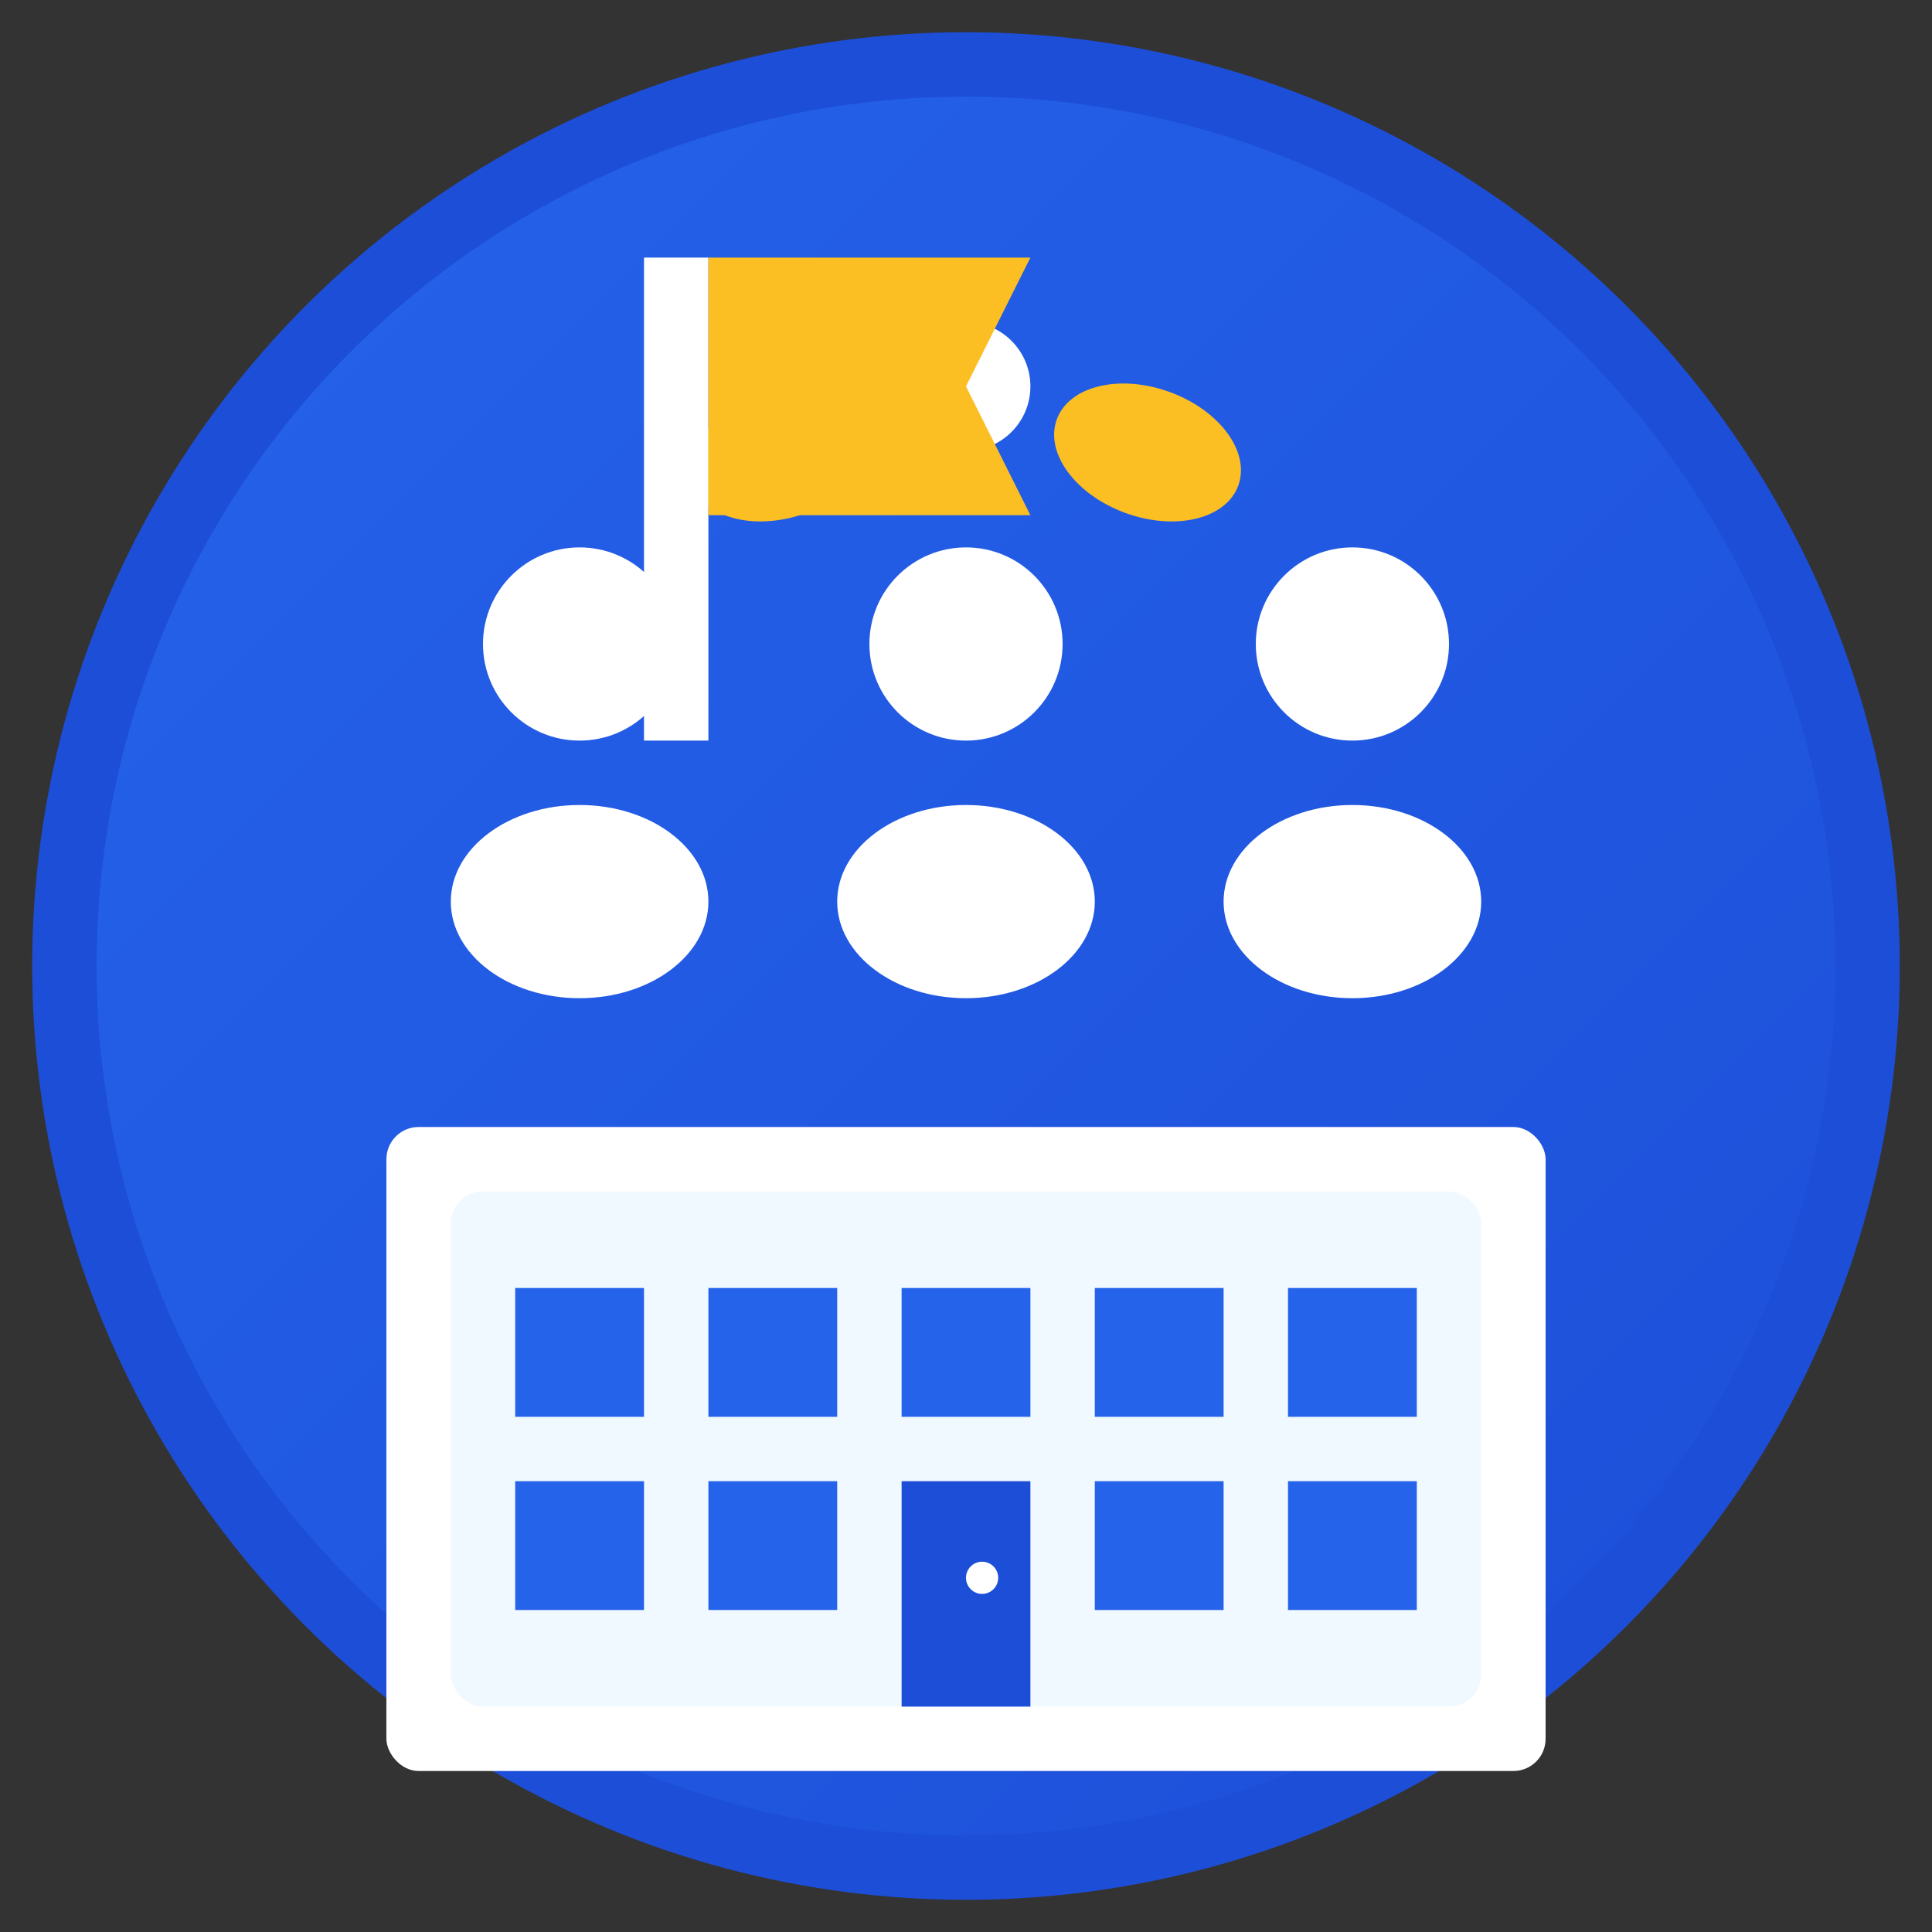
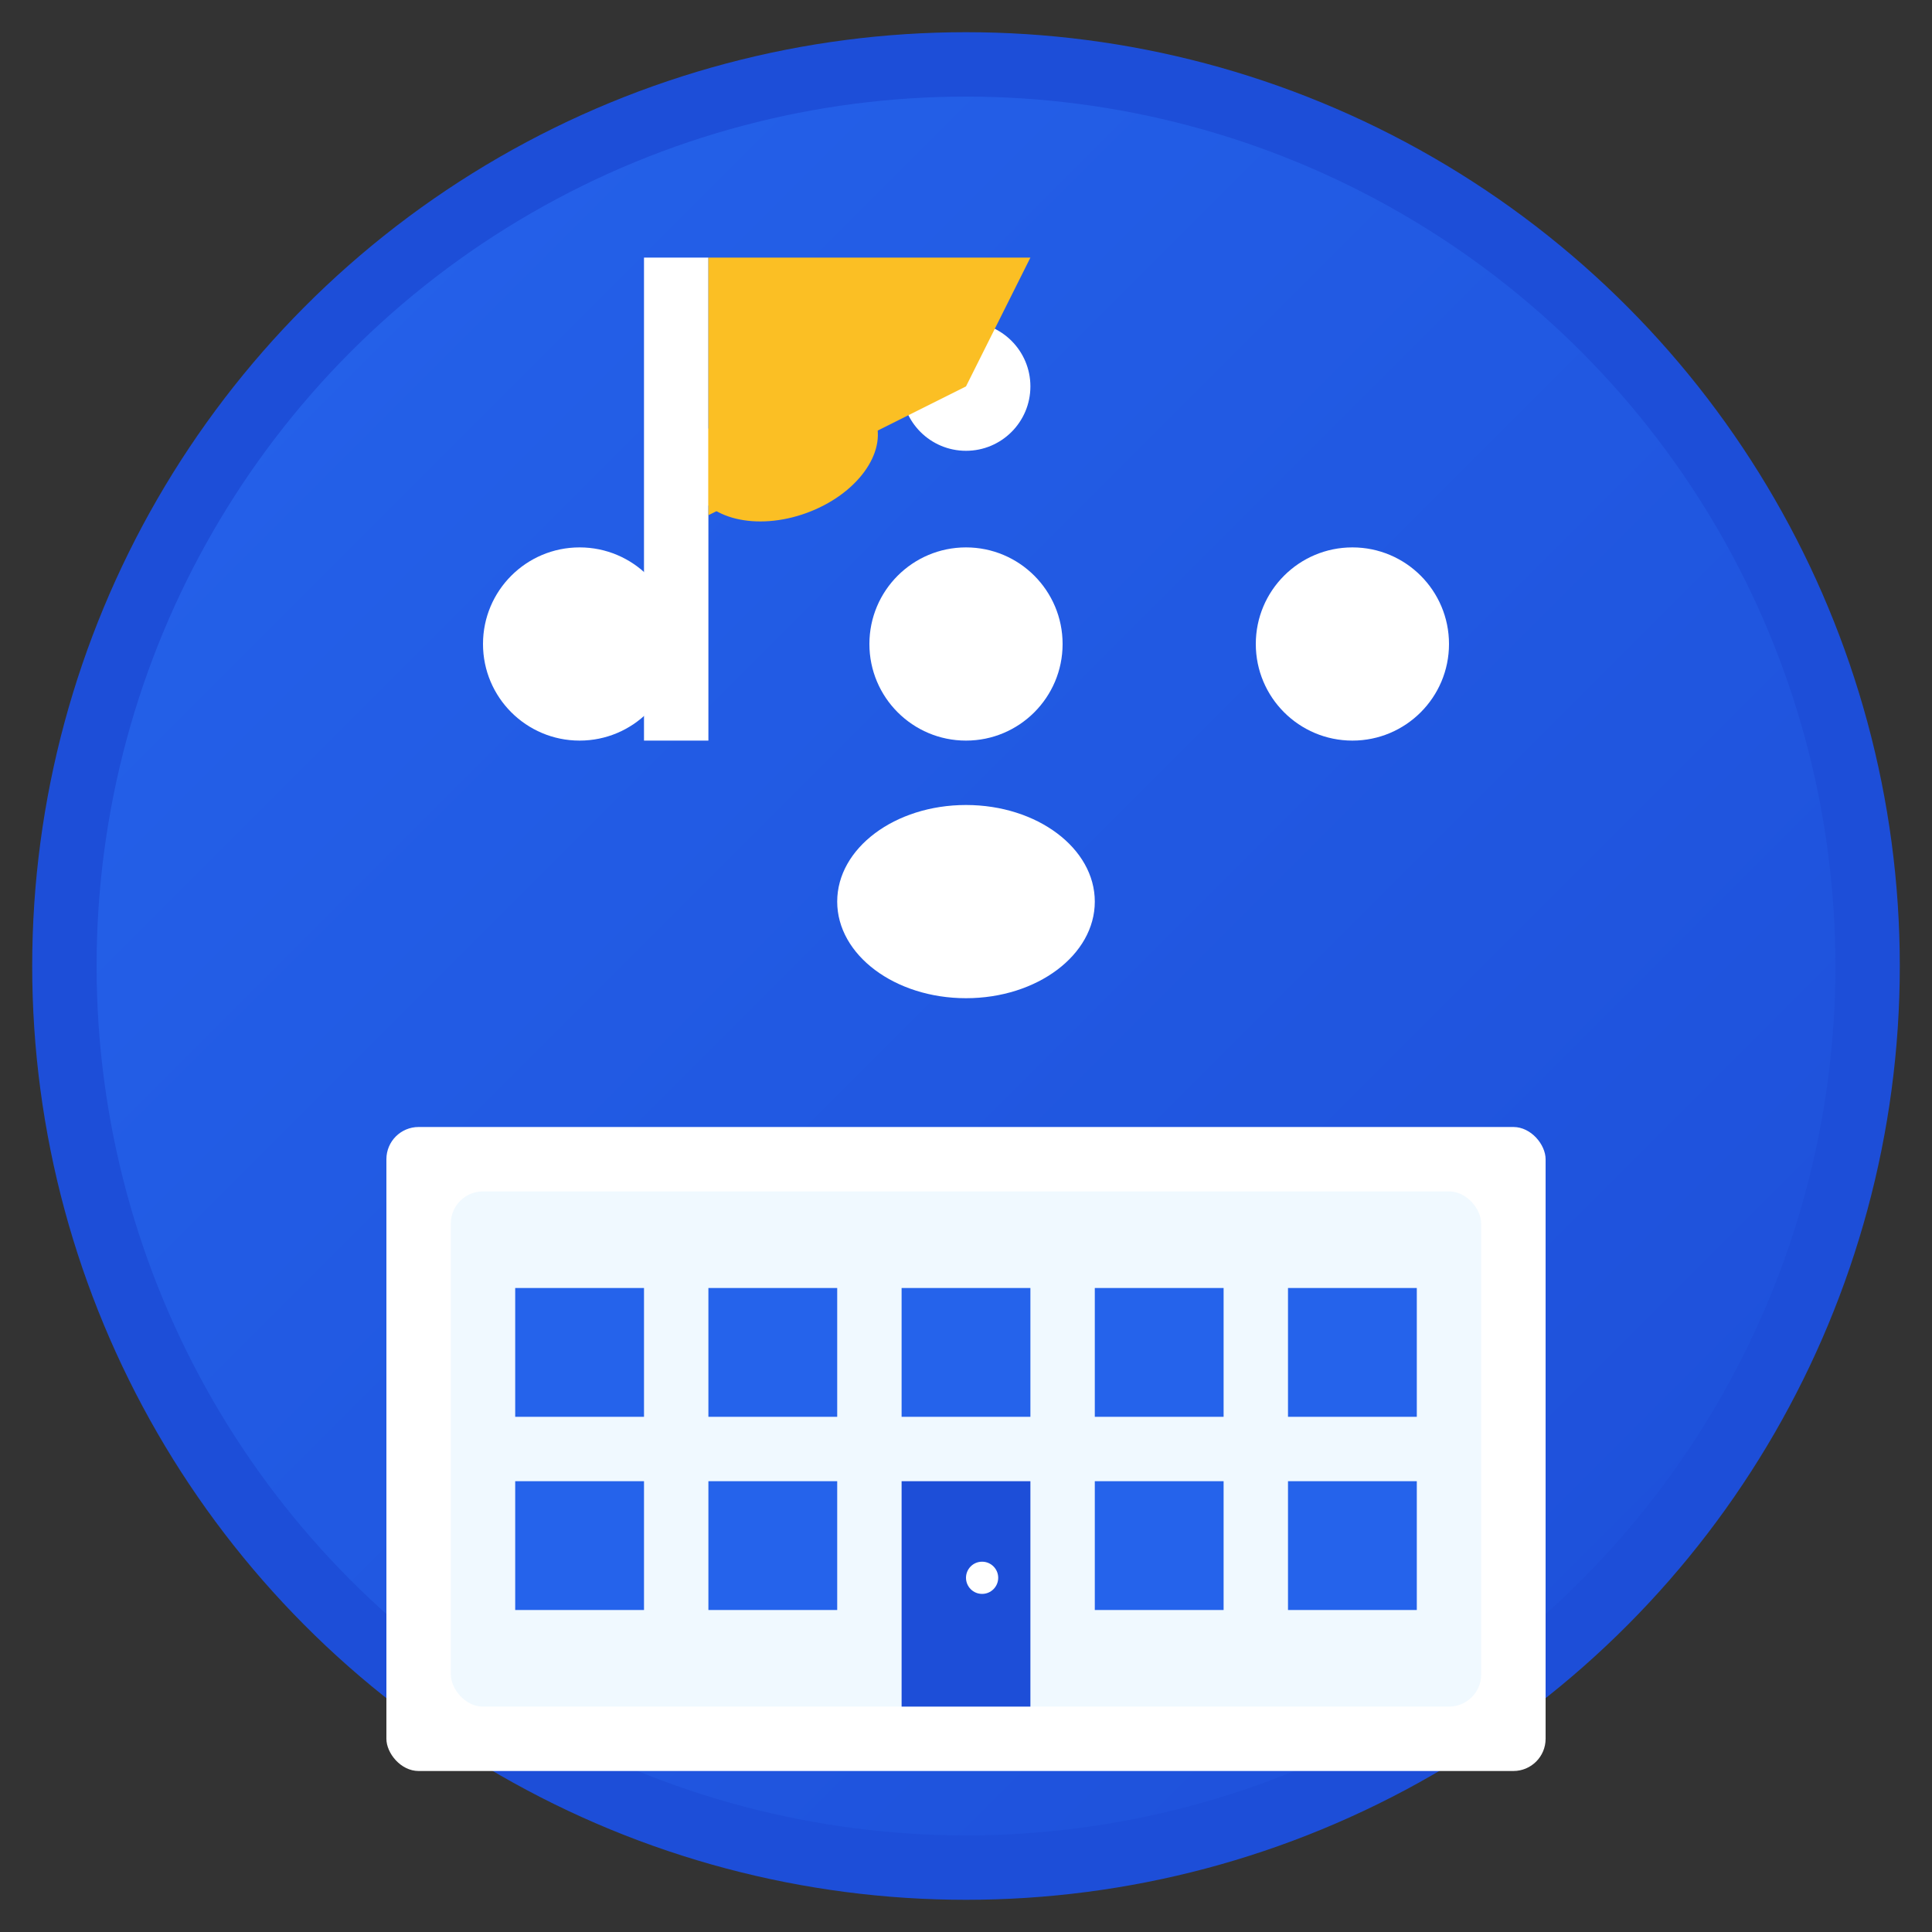
<svg xmlns="http://www.w3.org/2000/svg" width="60" height="60" viewBox="0 0 60 60" fill="none">
  <rect x="0" y="0" width="60" height="60" fill="#333333" stroke="none" />
  <defs>
    <linearGradient id="aboutGradient" x1="0%" y1="0%" x2="100%" y2="100%">
      <stop offset="0%" style="stop-color:#2563eb;stop-opacity:1" />
      <stop offset="100%" style="stop-color:#1d4ed8;stop-opacity:1" />
    </linearGradient>
  </defs>
  <circle cx="30" cy="30" r="28" fill="url(#aboutGradient)" stroke="#1d4ed8" stroke-width="2" />
  <rect x="12" y="35" width="36" height="20" fill="white" rx="1" />
  <rect x="14" y="37" width="32" height="16" fill="#f0f9ff" rx="1" />
  <rect x="16" y="40" width="4" height="4" fill="#2563eb" />
  <rect x="22" y="40" width="4" height="4" fill="#2563eb" />
  <rect x="28" y="40" width="4" height="4" fill="#2563eb" />
  <rect x="34" y="40" width="4" height="4" fill="#2563eb" />
  <rect x="40" y="40" width="4" height="4" fill="#2563eb" />
  <rect x="16" y="46" width="4" height="4" fill="#2563eb" />
  <rect x="22" y="46" width="4" height="4" fill="#2563eb" />
  <rect x="34" y="46" width="4" height="4" fill="#2563eb" />
  <rect x="40" y="46" width="4" height="4" fill="#2563eb" />
  <rect x="28" y="46" width="4" height="7" fill="#1d4ed8" />
  <circle cx="30.5" cy="49" r="0.5" fill="white" />
  <g transform="translate(18, 20)">
    <circle cx="0" cy="0" r="3" fill="white" />
-     <ellipse cx="0" cy="8" rx="4" ry="3" fill="white" />
    <circle cx="12" cy="0" r="3" fill="white" />
    <ellipse cx="12" cy="8" rx="4" ry="3" fill="white" />
    <circle cx="24" cy="0" r="3" fill="white" />
-     <ellipse cx="24" cy="8" rx="4" ry="3" fill="white" />
  </g>
  <g transform="translate(30, 12)">
    <ellipse cx="-6" cy="0" rx="3" ry="2" fill="#fbbf24" transform="rotate(-20)" />
-     <ellipse cx="6" cy="0" rx="3" ry="2" fill="#fbbf24" transform="rotate(20)" />
    <circle cx="0" cy="0" r="2" fill="white" />
  </g>
  <rect x="20" y="8" width="2" height="15" fill="white" />
-   <path d="M22 8 L32 8 L30 12 L32 16 L22 16 Z" fill="#fbbf24" />
+   <path d="M22 8 L32 8 L30 12 L22 16 Z" fill="#fbbf24" />
</svg>